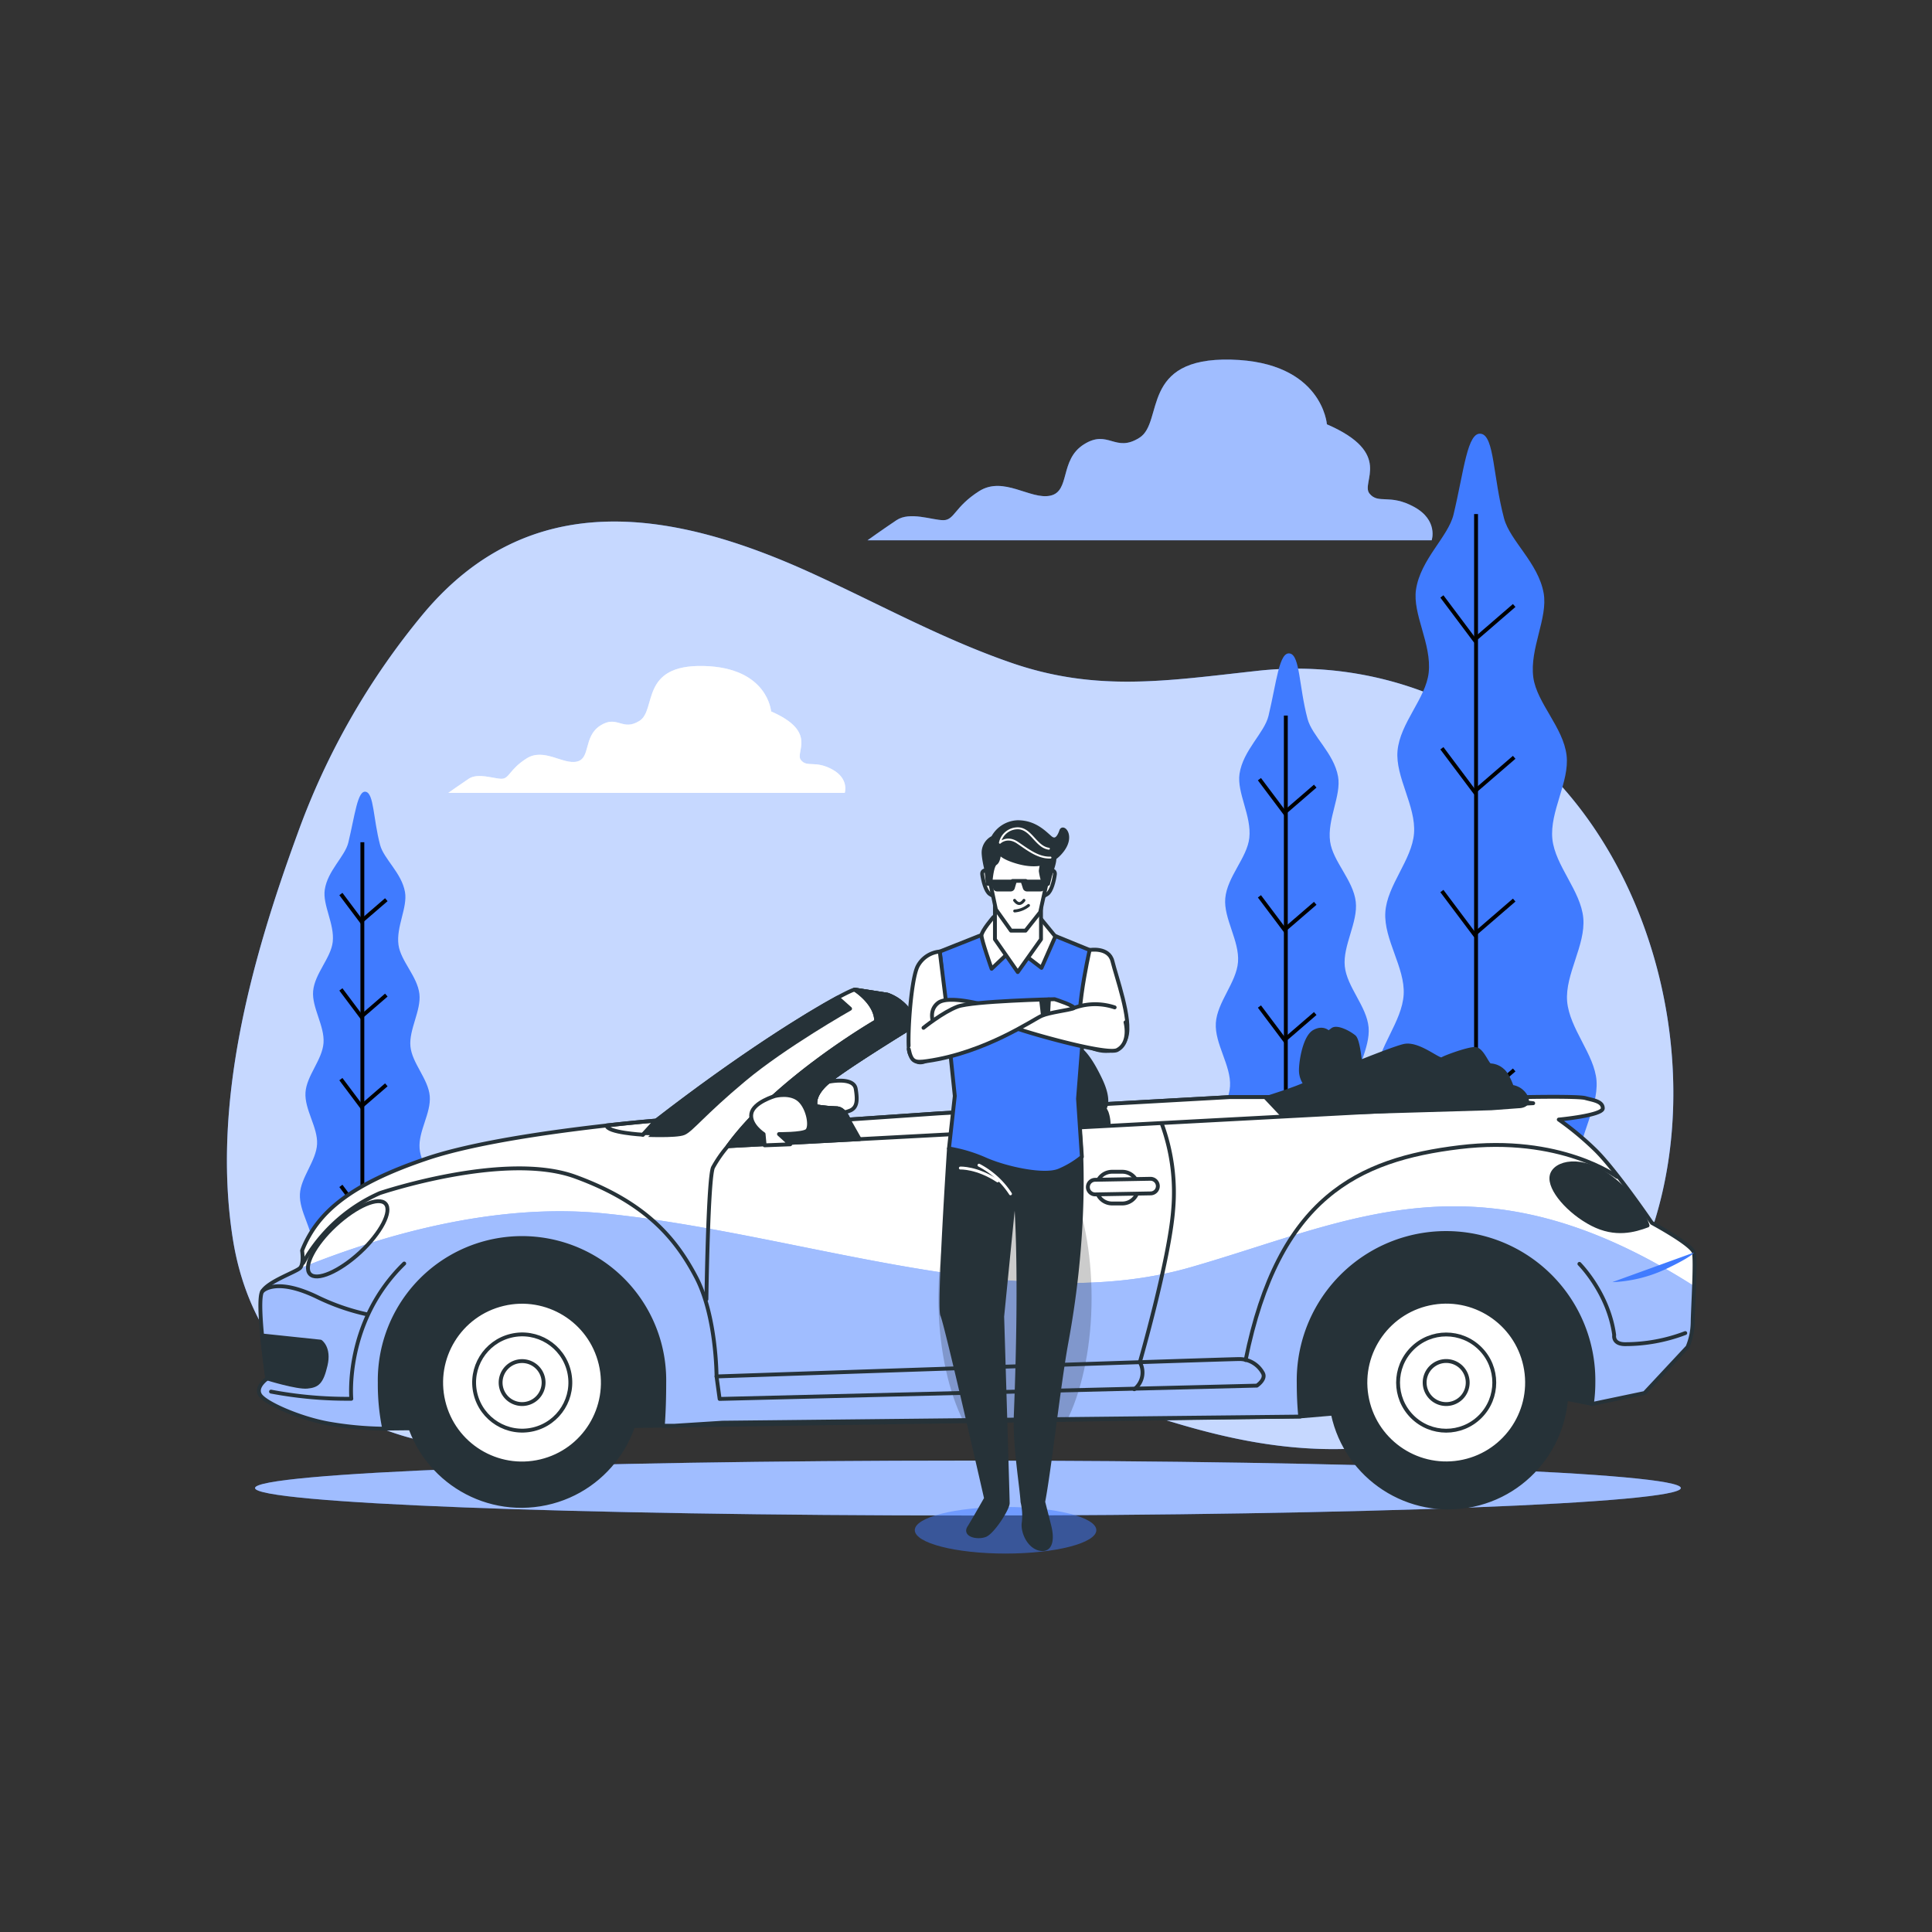
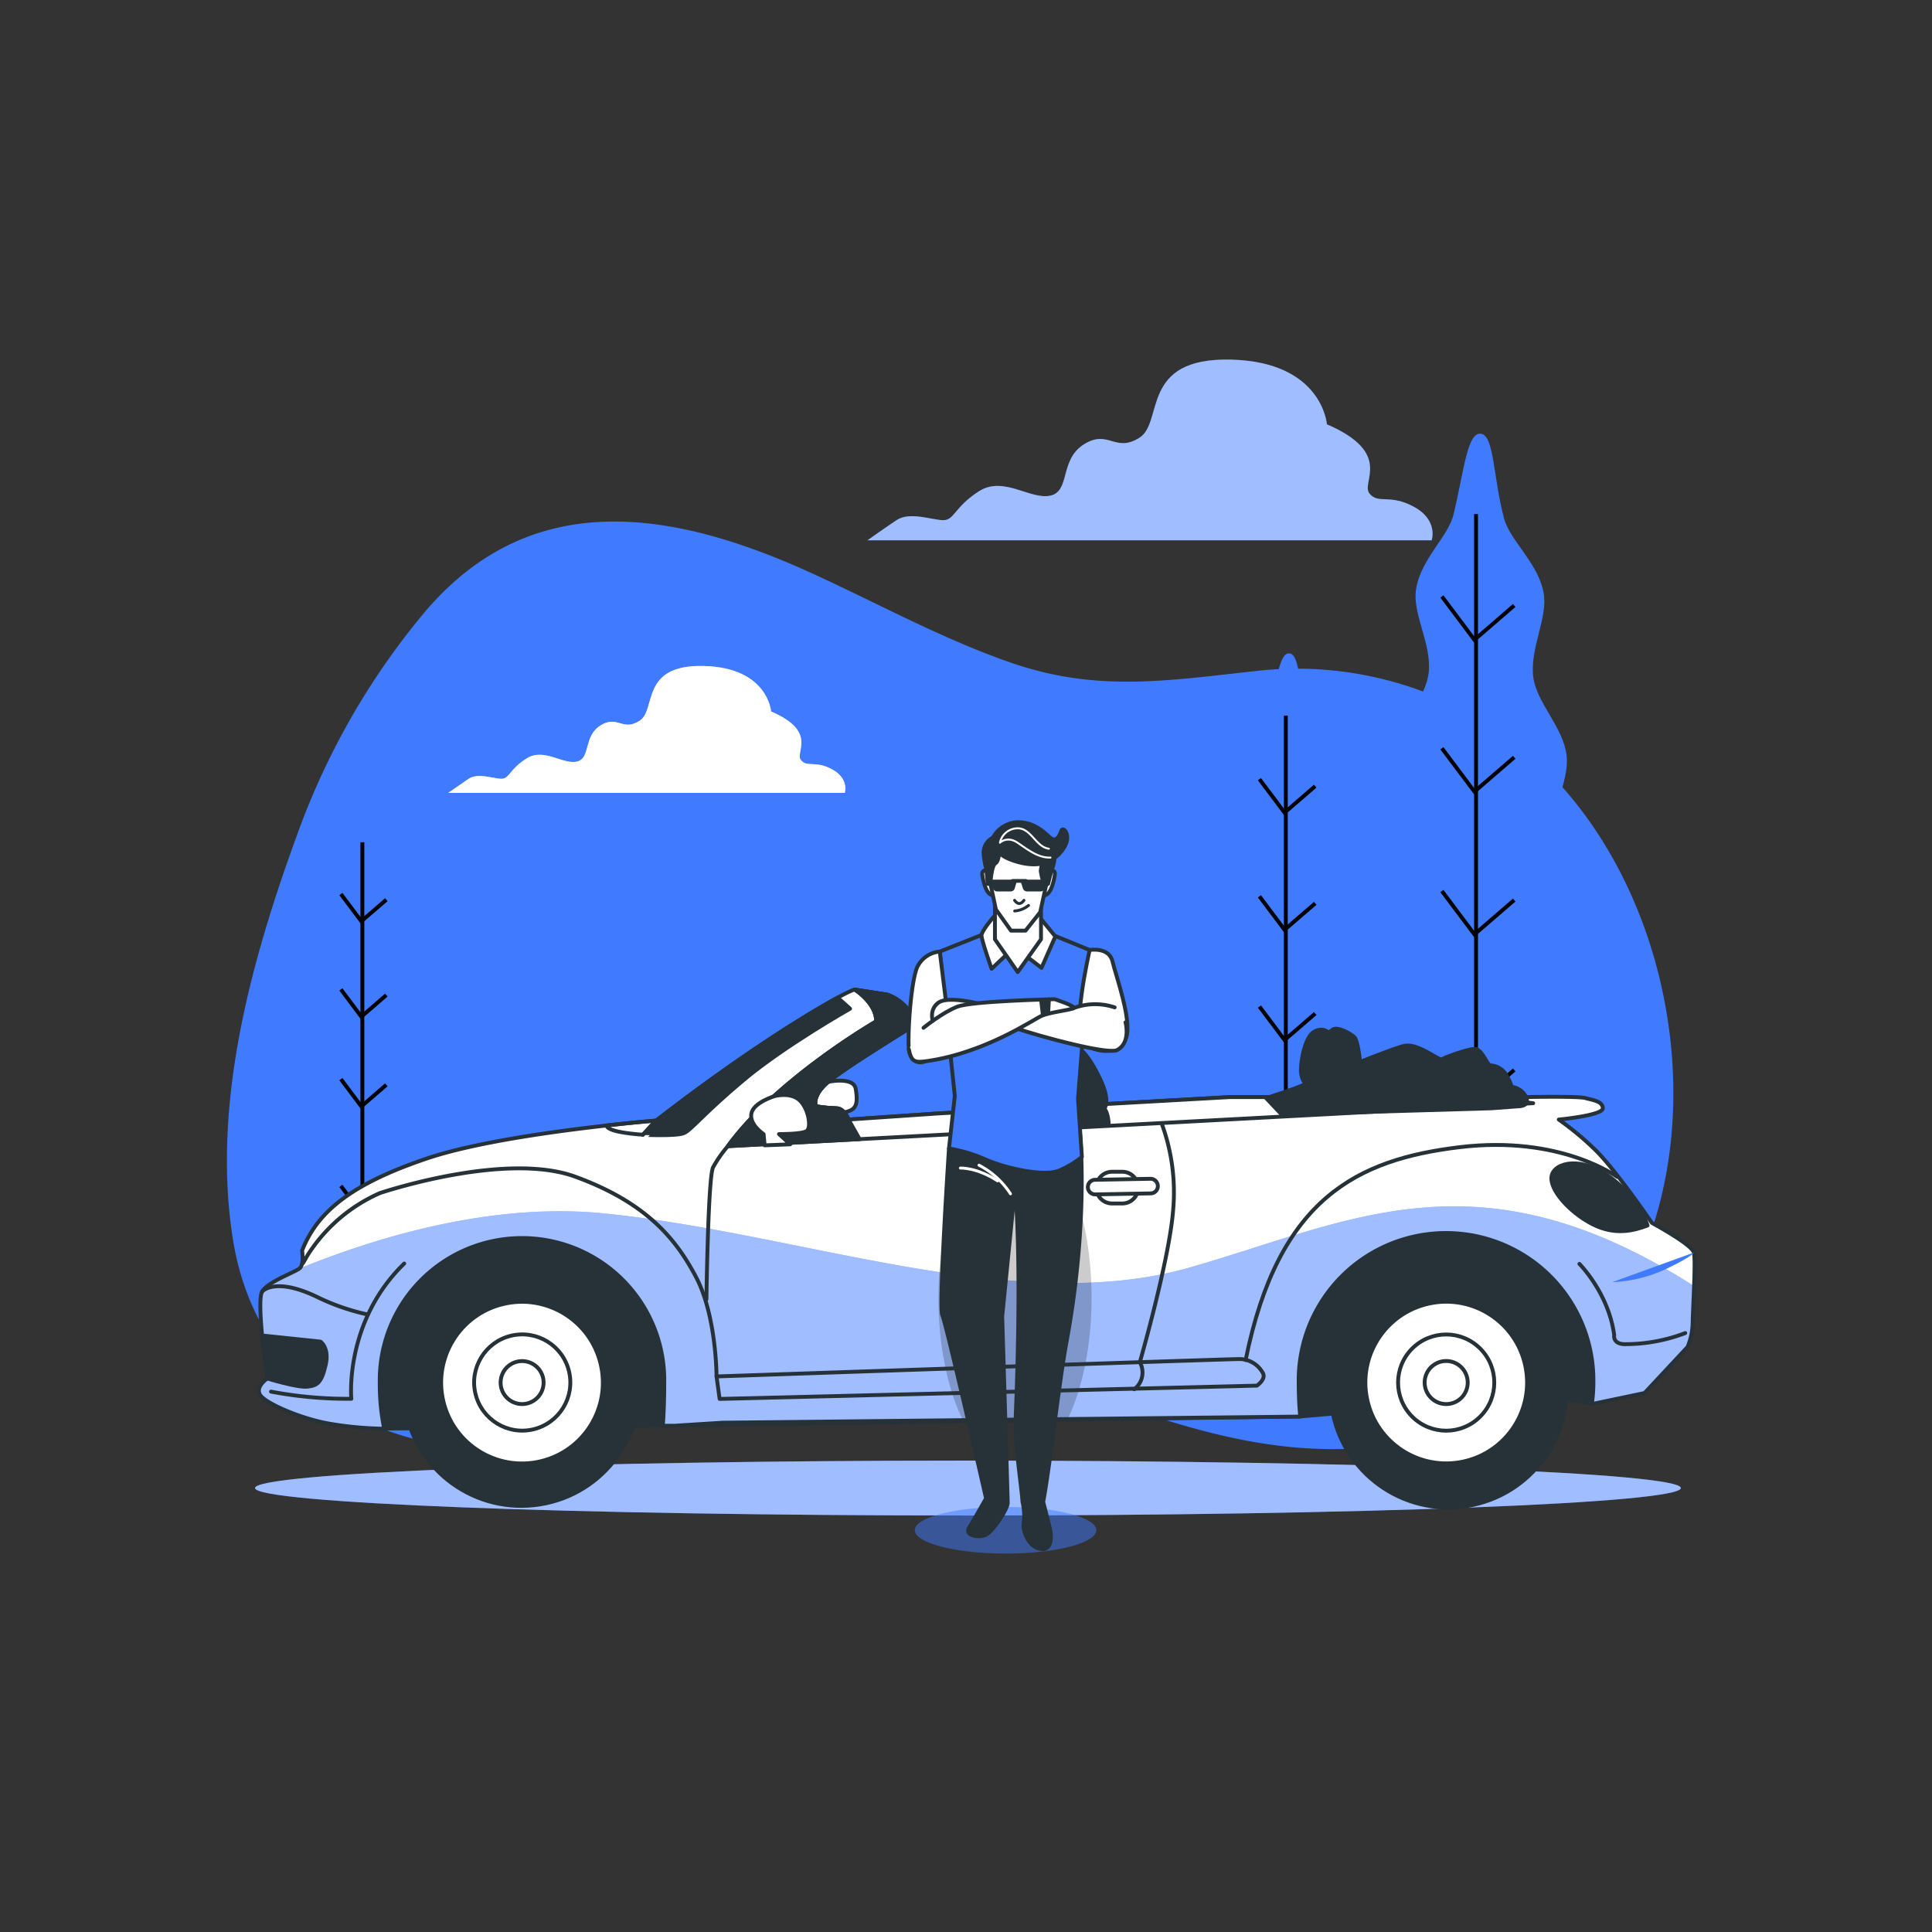
<svg xmlns="http://www.w3.org/2000/svg" viewBox="0 0 500 500">
  <rect x="0" y="0" width="500" height="500" fill="#333333" stroke="none" />
  <defs>
    <clipPath id="freepik--clip-path--inject-33">
      <path d="M438.37,324.17c-.53-2.12-10.86-7.68-10.86-7.68s-9.54-14-14.83-19.07a78,78,0,0,0-9.27-7.68s11.39-1.06,11.39-2.91-2.65-2.12-4.51-2.65-15.36-.26-15.36-.26H318.39l-75.48,4.23-23.3,1.59s-1.06-2.91-3.18-2.91a40.92,40.92,0,0,1-5.3-.53s-1.06-2.38,2.65-5.83,22.78-15.09,22.78-15.09a7.84,7.84,0,0,0-2.12-4.77,11.61,11.61,0,0,0-4.77-3.18l-8.47-1.32c-1.33,0-22,11.12-51.38,33.9,0,0-39.73,3.18-59.33,9.8s-28.34,13.77-32.31,23.83c0,0,.53,3.45-.53,4.51s-8.21,3.44-9.8,6.09,1.33,22.51,1.33,22.51S66,358.87,67.32,361s10.33,6.09,17.75,7.41a89.24,89.24,0,0,0,14,1.33h.36a57,57,0,0,1-1.15-11.91,36.82,36.82,0,1,1,73.63,0c0,4.15-.13,7.84-.37,11.15l3,0,12.45-.79,149.51-1.58c-.26-2.67-.4-5.58-.4-8.75a38.14,38.14,0,1,1,76.27,0,38.53,38.53,0,0,1-.4,5.51l13.64-2.86,11.13-11.92a17.25,17.25,0,0,0,1.32-6.36C438.1,338.74,438.9,326.29,438.37,324.17Z" style="fill:#fff;stroke:#263238;stroke-linecap:round;stroke-linejoin:round" />
    </clipPath>
  </defs>
  <g id="freepik--background-simple--inject-33">
    <path d="M377.08,182.79a93.07,93.07,0,0,0-52.17-9.12c-23,2.52-41.11,5.48-63.14-2.12-18.49-6.38-35.37-15.86-53-23.8-36.08-16.23-71.89-21.25-98.94,10.76A189.54,189.54,0,0,0,77,215.76c-12.2,33.29-22.22,70.16-16.73,104.94,7,44.08,49.59,64.78,100.58,48.81,20.62-6.46,40.53-15.9,62.53-18.61,46-5.67,84,31.79,139.14,22.7C457.62,357.92,450.59,218.49,377.08,182.79Z" style="fill:#407BFF" />
-     <path d="M377.08,182.79a93.07,93.07,0,0,0-52.17-9.12c-23,2.52-41.11,5.48-63.14-2.12-18.49-6.38-35.37-15.86-53-23.8-36.08-16.23-71.89-21.25-98.94,10.76A189.54,189.54,0,0,0,77,215.76c-12.2,33.29-22.22,70.16-16.73,104.94,7,44.08,49.59,64.78,100.58,48.81,20.62-6.46,40.53-15.9,62.53-18.61,46-5.67,84,31.79,139.14,22.7C457.62,357.92,450.59,218.49,377.08,182.79Z" style="fill:#fff;opacity:0.7" />
  </g>
  <g id="freepik--Trees--inject-33">
    <path d="M354.87,361.66h63.2c-1.21-7.73-6.18-6.37-6.84-18.35-.33-6,5.26-13.49,4.77-21.42-.4-6.53-6.83-13.22-7.33-20.69-.45-6.74,5-14.21,4.51-21.48-.51-6.86-7-13.45-7.61-20.59-.56-7,4.82-14.51,4.18-21.55s-7.27-13.51-8-20.44c-.73-7.14,4.48-14.82,3.68-21.64-.84-7.25-7.68-13.51-8.61-20.18-1-7.44,3.81-15.38,2.68-21.8-1.39-7.86-8.71-13.55-10.25-19.35-2.87-10.8-2.51-21.22-5.9-21.9-3.61-.72-4.44,9.49-7.18,20.9-1.38,5.74-8.53,11.55-9.71,19.41-.95,6.37,4.11,14.12,3.28,21.52-.74,6.63-7.41,13-8.06,20.21-.61,6.78,4.8,14.26,4.27,21.34-.52,6.89-7,13.46-7.43,20.46s5.13,14.32,4.75,21.23c-.39,7.08-6.74,13.77-7.07,20.58-.34,7.21,5.35,14.48,5.07,21.16-.31,7.41-6.57,14.2-6.8,20.67-.28,7.86,5.49,15.12,5.31,21.1-.38,13-6.33,10.3-6.54,20.75Z" style="fill:#407BFF" />
    <line x1="382" y1="133.04" x2="382" y2="358.74" style="fill:none;stroke:#000;stroke-miterlimit:10" />
    <polyline points="391.87 156.7 381.58 165.59 373.16 154.36" style="fill:none;stroke:#000;stroke-miterlimit:10" />
    <polyline points="391.87 195.99 381.58 204.87 373.16 193.65" style="fill:none;stroke:#000;stroke-miterlimit:10" />
    <polyline points="391.87 232.94 381.58 241.82 373.16 230.6" style="fill:none;stroke:#000;stroke-miterlimit:10" />
    <polyline points="391.87 276.9 381.58 285.78 373.16 274.56" style="fill:none;stroke:#000;stroke-miterlimit:10" />
    <polyline points="391.87 321.33 381.58 330.21 373.16 318.99" style="fill:none;stroke:#000;stroke-miterlimit:10" />
    <path d="M311.82,361.66h48.79c-.94-6-4.77-4.92-5.28-14.16-.26-4.66,4.05-10.42,3.68-16.54-.31-5-5.27-10.2-5.66-16-.35-5.2,3.89-11,3.48-16.58-.39-5.3-5.42-10.38-5.87-15.89s3.72-11.21,3.23-16.64-5.62-10.42-6.16-15.78,3.46-11.43,2.84-16.7c-.65-5.6-5.93-10.43-6.64-15.58-.8-5.74,2.94-11.87,2.06-16.82-1.07-6.07-6.72-10.46-7.9-14.94-2.22-8.34-1.94-16.38-4.56-16.91-2.79-.56-3.43,7.33-5.54,16.14-1.06,4.42-6.59,8.91-7.5,15-.73,4.92,3.17,10.9,2.53,16.61-.57,5.12-5.71,10-6.22,15.6-.47,5.23,3.71,11,3.3,16.48-.4,5.31-5.39,10.38-5.74,15.78s4,11.06,3.67,16.4-5.2,10.62-5.45,15.88c-.27,5.56,4.12,11.18,3.91,16.34-.24,5.71-5.07,10.95-5.25,15.95-.22,6.07,4.24,11.67,4.1,16.29-.3,10-4.89,7.95-5.05,16Z" style="fill:#407BFF" />
    <line x1="332.77" y1="185.19" x2="332.77" y2="359.41" style="fill:none;stroke:#000;stroke-miterlimit:10" />
    <polyline points="340.38 203.45 332.44 210.31 325.94 201.65" style="fill:none;stroke:#000;stroke-miterlimit:10" />
    <polyline points="340.38 233.78 332.44 240.63 325.94 231.97" style="fill:none;stroke:#000;stroke-miterlimit:10" />
    <polyline points="340.38 262.3 332.44 269.15 325.94 260.49" style="fill:none;stroke:#000;stroke-miterlimit:10" />
    <polyline points="340.38 296.23 332.44 303.09 325.94 294.43" style="fill:none;stroke:#000;stroke-miterlimit:10" />
    <polyline points="340.38 330.53 332.44 337.39 325.94 328.72" style="fill:none;stroke:#000;stroke-miterlimit:10" />
    <path d="M76.72,361.66h39.73c-.77-4.86-3.89-4-4.3-11.53-.21-3.79,3.3-8.48,3-13.47-.25-4.1-4.3-8.31-4.61-13-.29-4.23,3.17-8.93,2.83-13.5-.32-4.31-4.42-8.46-4.78-12.94s3-9.12,2.63-13.55-4.57-8.49-5-12.85,2.82-9.31,2.32-13.6c-.53-4.55-4.83-8.49-5.41-12.68-.65-4.67,2.39-9.67,1.68-13.7-.87-4.94-5.47-8.52-6.44-12.16-1.8-6.8-1.58-13.34-3.71-13.77s-2.79,6-4.51,13.14c-.87,3.6-5.36,7.25-6.1,12.2-.6,4,2.58,8.87,2.06,13.52-.47,4.17-4.66,8.18-5.07,12.71-.38,4.26,3,9,2.69,13.41s-4.39,8.46-4.67,12.86,3.22,9,3,13.34-4.24,8.66-4.44,12.94c-.22,4.53,3.36,9.1,3.18,13.3-.19,4.65-4.12,8.92-4.27,13-.17,4.94,3.45,9.5,3.34,13.26-.24,8.16-4,6.47-4.11,13Z" style="fill:#407BFF" />
    <line x1="93.78" y1="217.97" x2="93.78" y2="359.83" style="fill:none;stroke:#000;stroke-miterlimit:10" />
    <polyline points="99.98 232.84 93.51 238.42 88.22 231.37" style="fill:none;stroke:#000;stroke-miterlimit:10" />
    <polyline points="99.98 257.53 93.51 263.12 88.22 256.06" style="fill:none;stroke:#000;stroke-miterlimit:10" />
    <polyline points="99.98 280.75 93.51 286.34 88.22 279.28" style="fill:none;stroke:#000;stroke-miterlimit:10" />
    <polyline points="99.98 308.38 93.51 313.97 88.22 306.91" style="fill:none;stroke:#000;stroke-miterlimit:10" />
    <polyline points="99.98 336.31 93.51 341.89 88.22 334.84" style="fill:none;stroke:#000;stroke-miterlimit:10" />
  </g>
  <g id="freepik--Car--inject-33">
    <path d="M435,385.1c0,3.93-82.59,7.11-184.48,7.11S66,389,66,385.1s82.6-7.1,184.48-7.1S435,381.18,435,385.1Z" style="fill:#407BFF" />
    <path d="M435,385.1c0,3.93-82.59,7.11-184.48,7.11S66,389,66,385.1s82.6-7.1,184.48-7.1S435,381.18,435,385.1Z" style="fill:#fff;opacity:0.5" />
    <path d="M99.46,369.72l72.11-.76,165-2.4,64.18-5.46L412,363.32s6.19-5.06,5.71-17.81-10.39-34-40.61-35.89-47.23,17.94-54.31,27.86-144.52,12.75-144.52,12.75-2.83-27.86-27.86-34.47S109.33,317.65,99.89,328s-6.61,37.31-6.61,37.31Z" style="fill:#263238;stroke:#263238;stroke-linecap:round;stroke-linejoin:round" />
    <path d="M214.57,279.94s6.36-1.32,6.89,1.86.27,4.77-1.32,5.56a12,12,0,0,1-7.68.53,3.59,3.59,0,0,1-1.86-5.83A9.16,9.16,0,0,1,214.57,279.94Z" style="fill:#fff;stroke:#263238;stroke-linecap:round;stroke-linejoin:round" />
    <path d="M438.37,324.17c-.53-2.12-10.86-7.68-10.86-7.68s-9.54-14-14.83-19.07a78,78,0,0,0-9.27-7.68s11.39-1.06,11.39-2.91-2.65-2.12-4.51-2.65-15.36-.26-15.36-.26H318.39l-75.48,4.23-23.3,1.59s-1.06-2.91-3.18-2.91a40.92,40.92,0,0,1-5.3-.53s-1.06-2.38,2.65-5.83,22.78-15.09,22.78-15.09a7.84,7.84,0,0,0-2.12-4.77,11.61,11.61,0,0,0-4.77-3.18l-8.47-1.32c-1.33,0-22,11.12-51.38,33.9,0,0-39.73,3.18-59.33,9.8s-28.34,13.77-32.31,23.83c0,0,.53,3.45-.53,4.51s-8.21,3.44-9.8,6.09,1.33,22.51,1.33,22.51S66,358.87,67.32,361s10.33,6.09,17.75,7.41a89.24,89.24,0,0,0,14,1.33h.36a57,57,0,0,1-1.15-11.91,36.82,36.82,0,1,1,73.63,0c0,4.15-.13,7.84-.37,11.15l3,0,12.45-.79,149.51-1.58c-.26-2.67-.4-5.58-.4-8.75a38.14,38.14,0,1,1,76.27,0,38.53,38.53,0,0,1-.4,5.51l13.64-2.86,11.13-11.92a17.25,17.25,0,0,0,1.32-6.36C438.1,338.74,438.9,326.29,438.37,324.17Z" style="fill:#fff" />
    <g style="clip-path:url(#freepik--clip-path--inject-33)">
      <path d="M438.1,342.18c0-1.7.19-5.58.33-9.34C382.57,297.21,349.84,316,308,328c-45.35,13-101-9-152-14-28.6-2.8-58.14,6-78.57,14.33-1.59,1.13-8.07,3.4-9.58,5.91s1.33,22.51,1.33,22.51S66,358.87,67.32,361s10.33,6.09,17.75,7.41a89.24,89.24,0,0,0,14,1.33h.36a57,57,0,0,1-1.15-11.91,36.82,36.82,0,1,1,73.63,0c0,4.15-.13,7.84-.37,11.15l3,0,12.45-.79,149.51-1.58c-.26-2.67-.4-5.58-.4-8.75a38.14,38.14,0,1,1,76.27,0,38.53,38.53,0,0,1-.4,5.51l13.64-2.86,11.13-11.92A17.25,17.25,0,0,0,438.1,342.18Z" style="fill:#407BFF" />
      <path d="M438.1,342.18c0-1.7.19-5.58.33-9.34C382.57,297.21,349.84,316,308,328c-45.35,13-101-9-152-14-28.6-2.8-58.14,6-78.57,14.33-1.59,1.13-8.07,3.4-9.58,5.91s1.33,22.51,1.33,22.51S66,358.87,67.32,361s10.33,6.09,17.75,7.41a89.24,89.24,0,0,0,14,1.33h.36a57,57,0,0,1-1.15-11.91,36.82,36.82,0,1,1,73.63,0c0,4.15-.13,7.84-.37,11.15l3,0,12.45-.79,149.51-1.58c-.26-2.67-.4-5.58-.4-8.75a38.14,38.14,0,1,1,76.27,0,38.53,38.53,0,0,1-.4,5.51l13.64-2.86,11.13-11.92A17.25,17.25,0,0,0,438.1,342.18Z" style="fill:#fff;opacity:0.5" />
      <ellipse cx="262.68" cy="335.83" rx="19.82" ry="43.31" style="opacity:0.2" />
    </g>
    <path d="M438.37,324.17c-.53-2.12-10.86-7.68-10.86-7.68s-9.54-14-14.83-19.07a78,78,0,0,0-9.27-7.68s11.39-1.06,11.39-2.91-2.65-2.12-4.51-2.65-15.36-.26-15.36-.26H318.39l-75.48,4.23-23.3,1.59s-1.06-2.91-3.18-2.91a40.92,40.92,0,0,1-5.3-.53s-1.06-2.38,2.65-5.83,22.78-15.09,22.78-15.09a7.84,7.84,0,0,0-2.12-4.77,11.61,11.61,0,0,0-4.77-3.18l-8.47-1.32c-1.33,0-22,11.12-51.38,33.9,0,0-39.73,3.18-59.33,9.8s-28.34,13.77-32.31,23.83c0,0,.53,3.45-.53,4.51s-8.21,3.44-9.8,6.09,1.33,22.51,1.33,22.51S66,358.87,67.32,361s10.33,6.09,17.75,7.41a89.24,89.24,0,0,0,14,1.33h.36a57,57,0,0,1-1.15-11.91,36.82,36.82,0,1,1,73.63,0c0,4.15-.13,7.84-.37,11.15l3,0,12.45-.79,149.51-1.58c-.26-2.67-.4-5.58-.4-8.75a38.14,38.14,0,1,1,76.27,0,38.53,38.53,0,0,1-.4,5.51l13.64-2.86,11.13-11.92a17.25,17.25,0,0,0,1.32-6.36C438.1,338.74,438.9,326.29,438.37,324.17Z" style="fill:none;stroke:#263238;stroke-linecap:round;stroke-linejoin:round" />
    <path d="M226.76,264.32s-25.69,14.83-38.4,32.31l208.43-11.12-13.31-1.59H318.39l-75.48,4.23-23.3,1.59s-1.06-2.91-3.18-2.91a40.92,40.92,0,0,1-5.3-.53s-1.06-2.38,2.65-5.83,22.78-15.09,22.78-15.09a7.84,7.84,0,0,0-2.12-4.77,11.61,11.61,0,0,0-4.77-3.18l-8.47-1.32S226.76,259.55,226.76,264.32Z" style="fill:#fff;stroke:#263238;stroke-linecap:round;stroke-linejoin:round" />
    <path d="M277.54,270.67a4.61,4.61,0,0,0-5,3.72,34.31,34.31,0,0,0-.73,6.08c0,4,5.83,6.89,5.83,6.89l-2.92,4.24,12.19-.53a9.33,9.33,0,0,0-.53-3.18l-.53-1.06s1.59-1.85-1.06-7.42-5-8.47-7.15-8.74Z" style="fill:#263238;stroke:#263238;stroke-linecap:round;stroke-linejoin:round" />
    <path d="M327.66,284.18l4,4.24,54.3-1.59,7.15-.53s2.91,0,1.85-2.38a4.82,4.82,0,0,0-3.71-2.65s-1.06-3.18-2.38-4.24a5,5,0,0,0-3.18-1.32c-.79,0-2.12-4.24-4-4.24s-7.68,2.12-8.48,2.65-6.09-4.24-9.79-3.45-24.63,9.54-27.28,10.6S327.66,284.18,327.66,284.18Z" style="fill:#263238;stroke:#263238;stroke-linecap:round;stroke-linejoin:round" />
    <path d="M352.56,282.33s-.53-12.71-2.12-14-4.5-2.65-5.56-1.85l-1.06.79s-1.33-1.59-3.71-.26-3.44,7.41-3.44,10.06a6,6,0,0,0,1.85,4.24l-4.5,2.65,2.38,3.7Z" style="fill:#263238;stroke:#263238;stroke-linecap:round;stroke-linejoin:round" />
    <path d="M219.61,289.74s-1.06-2.91-3.18-2.91a40.92,40.92,0,0,1-5.3-.53s-1.06-2.38,2.65-5.83,22.78-15.09,22.78-15.09a7.84,7.84,0,0,0-2.12-4.77,11.61,11.61,0,0,0-4.77-3.18l-8.47-1.32s5.56,3.44,5.56,8.21c0,0-25.69,14.83-38.4,32.31l34.11-1.82Z" style="fill:#263238;stroke:#263238;stroke-linecap:round;stroke-linejoin:round" />
    <path d="M200.54,283.65s4-1.06,6.35,1.06,3.18,7.15,1.86,8-7.15.79-7.15.79l2.91,2.65-6.62.26-.27-2.91s-3.7-2.38-3.17-5.3S200.54,283.65,200.54,283.65Z" style="fill:#fff;stroke:#263238;stroke-linecap:round;stroke-linejoin:round" />
    <path d="M418.5,304.57s-14.56-10.85-40.78-7.68-46.88,13-55.35,55.09" style="fill:none;stroke:#263238;stroke-linecap:round;stroke-linejoin:round" />
    <path d="M325.28,358.6s2.38-1.59,1.59-3.18a6.93,6.93,0,0,0-6.09-3.7c-3.18,0-135.34,4.5-135.34,4.5l.8,5.82Z" style="fill:none;stroke:#263238;stroke-linecap:round;stroke-linejoin:round" />
    <path d="M185.44,356.22s0-15.63-5.29-25.69-13-19.33-31.26-26-50.58,4.24-50.58,4.24A42.45,42.45,0,0,0,79.51,325l-1.06,1.85" style="fill:none;stroke:#263238;stroke-linecap:round;stroke-linejoin:round" />
-     <path d="M93.2,324.11c-5.42,5-11.26,7.52-13,5.59s1.15-7.57,6.57-12.59,11.25-7.52,13-5.59S98.61,319.09,93.2,324.11Z" style="fill:none;stroke:#263238;stroke-linecap:round;stroke-linejoin:round" />
    <path d="M67.84,345.63c.53,5.61,1.34,11.12,1.34,11.12s7.68,2.38,10.33,2.12,3.7-1.06,4.76-5.56-1.32-6.1-1.32-6.1l-15.1-1.59Z" style="fill:#263238;stroke:#263238;stroke-linecap:round;stroke-linejoin:round" />
    <path d="M290.45,311.46H287.8a4.11,4.11,0,0,1-4.1-4.1h0a4.11,4.11,0,0,1,4.1-4.11h2.65a4.11,4.11,0,0,1,4.11,4.11h0A4.11,4.11,0,0,1,290.45,311.46Z" style="fill:#fff;stroke:#263238;stroke-linecap:round;stroke-linejoin:round" />
    <path d="M283.43,309.11a1.89,1.89,0,0,1,0-3.78l14.3-.26a1.91,1.91,0,0,1,1.92,1.85,1.89,1.89,0,0,1-1.85,1.93l-14.3.26Z" style="fill:#fff;stroke:#263238;stroke-linecap:round;stroke-linejoin:round" />
    <circle cx="374.27" cy="357.81" r="30.46" transform="matrix(0.99, -0.16, 0.16, 0.99, -52.94, 65.24)" style="fill:#263238;stroke:#263238;stroke-linecap:round;stroke-linejoin:round" />
    <circle cx="374.27" cy="357.81" r="20.92" transform="translate(-52.79 65.03) rotate(-9.28)" style="fill:#fff;stroke:#263238;stroke-linecap:round;stroke-linejoin:round" />
    <circle cx="374.27" cy="357.81" r="12.45" transform="translate(-143.39 369.45) rotate(-45)" style="fill:none;stroke:#263238;stroke-linecap:round;stroke-linejoin:round" />
    <path d="M379.84,357.81a5.57,5.57,0,1,0-5.57,5.56A5.56,5.56,0,0,0,379.84,357.81Z" style="fill:none;stroke:#263238;stroke-linecap:round;stroke-linejoin:round" />
    <circle cx="135.12" cy="357.81" r="30.46" transform="matrix(0.99, -0.16, 0.16, 0.99, -56.08, 26.56)" style="fill:#263238;stroke:#263238;stroke-linecap:round;stroke-linejoin:round" />
    <circle cx="135.12" cy="357.81" r="20.92" transform="translate(-79.27 41.07) rotate(-13.4)" style="fill:#fff;stroke:#263238;stroke-linecap:round;stroke-linejoin:round" />
    <circle cx="135.12" cy="357.81" r="12.45" transform="translate(-78.99 40.89) rotate(-13.36)" style="fill:none;stroke:#263238;stroke-linecap:round;stroke-linejoin:round" />
    <path d="M140.68,357.81a5.56,5.56,0,1,0-5.56,5.56A5.56,5.56,0,0,0,140.68,357.81Z" style="fill:none;stroke:#263238;stroke-linecap:round;stroke-linejoin:round" />
    <path d="M300.73,291a51.58,51.58,0,0,1,2.88,22.15c-1,12.92-8.62,39.38-8.62,39.38a5.49,5.49,0,0,1-1.43,7" style="fill:none;stroke:#263238;stroke-linecap:round;stroke-linejoin:round" />
    <path d="M188.36,296.63a32.25,32.25,0,0,0-3.82,5.48c-1.29,2.59-1.72,34.14-1.72,34.14" style="fill:none;stroke:#263238;stroke-linecap:round;stroke-linejoin:round" />
    <path d="M177,293.25c2-.87,5-5,15.56-13.83S220,261.05,220,261.05l-3.21-2.86c-7.74,4.19-24.88,14.72-47,31.82l-3.43,3.67S175,294.11,177,293.25Z" style="fill:#263238;stroke:#263238;stroke-linecap:round;stroke-linejoin:round" />
    <path d="M169.72,290c-.7.05-5.7.47-12.73,1.26,0,1.87,9.4,2.4,9.4,2.4Z" style="fill:none;stroke:#263238;stroke-linecap:round;stroke-linejoin:round" />
    <path d="M426.39,317.16s-1.81-6.53-9.43-12.33-14.68-4-15.4-.54,4.53,9.42,10.51,12.5S423,318.43,426.39,317.16Z" style="fill:#263238;stroke:#263238;stroke-linecap:round;stroke-linejoin:round" />
    <path d="M408.75,327.09s7.56,7.56,9,18.42c0,0-.47,2.36,2.84,2.36A43.65,43.65,0,0,0,436.14,345" style="fill:none;stroke:#263238;stroke-linecap:round;stroke-linejoin:round" />
    <path d="M438.37,324.17s-.34,1-7.42,4.34a36,36,0,0,1-13.7,3.31" style="fill:#407BFF" />
    <path d="M67.85,334.24s3.23-3.84,14.09,1.35a57.57,57.57,0,0,0,13,4.55" style="fill:none;stroke:#263238;stroke-linecap:round;stroke-linejoin:round" />
    <path d="M70.14,360.15A105.57,105.57,0,0,0,90.92,362s-1.89-19.84,13.69-35" style="fill:none;stroke:#263238;stroke-linecap:round;stroke-linejoin:round" />
  </g>
  <g id="freepik--Clouds--inject-33">
    <path d="M365.94,131.17c-6.35-3.47-9.24-.58-11.54-3.47s6.34-10.39-11-17.89c0,0-1.16-16.16-24.82-16.74s-17.32,16.16-23.67,20.2S286.86,111,280.51,115s-3.46,12.12-8.66,13.27-12.12-5.19-18.47-1.15-6.35,7.5-9.24,7.5-8.65-2.31-12.12,0-7.5,5.2-7.5,5.2h146S372.29,134.63,365.94,131.17Z" style="fill:#407BFF" />
    <path d="M365.94,131.17c-6.35-3.47-9.24-.58-11.54-3.47s6.34-10.39-11-17.89c0,0-1.16-16.16-24.82-16.74s-17.32,16.16-23.67,20.2S286.86,111,280.51,115s-3.46,12.12-8.66,13.27-12.12-5.19-18.47-1.15-6.35,7.5-9.24,7.5-8.65-2.31-12.12,0-7.5,5.2-7.5,5.2h146S372.29,134.63,365.94,131.17Z" style="fill:#fff;opacity:0.5" />
    <path d="M215.38,199.12c-4.46-2.43-6.49-.4-8.11-2.43s4.46-7.3-7.71-12.57c0,0-.81-11.35-17.43-11.76S170,183.72,165.51,186.55s-5.68-1.62-10.14,1.22-2.43,8.51-6.08,9.33-8.51-3.65-13-.82-4.46,5.27-6.49,5.27-6.08-1.62-8.51,0-5.27,3.65-5.27,3.65H218.62S219.83,201.55,215.38,199.12Z" style="fill:#fff" />
    <path d="M215.38,199.12c-4.46-2.43-6.49-.4-8.11-2.43s4.46-7.3-7.71-12.57c0,0-.81-11.35-17.43-11.76S170,183.72,165.51,186.55s-5.68-1.62-10.14,1.22-2.43,8.51-6.08,9.33-8.51-3.65-13-.82-4.46,5.27-6.49,5.27-6.08-1.62-8.51,0-5.27,3.65-5.27,3.65H218.62S219.83,201.55,215.38,199.12Z" style="fill:#fff;opacity:0.5" />
  </g>
  <g id="freepik--Character--inject-33">
    <path d="M283.73,396c0,3.34-10.52,6.06-23.49,6.06s-23.49-2.72-23.49-6.06S247.27,390,260.24,390,283.73,392.67,283.73,396Z" style="fill:#407BFF;opacity:0.5" />
    <path d="M279.48,293.27H261.94l-14.86.69s.1,1.5.26,4l.31.25-2.06-.94s-2.71,41.12-1.73,43.08,11.33,47.43,11.33,47.43-3.17,5.62-4.39,7.57,2.19,2.68,4.14,1.95,5.86-6.83,5.86-8.3-1.43-48.29-1.43-48.29l3.14-31.55h.29s1.71,16.29.07,57.29c-.3,7.6,1.53,18.31,1.75,22.23a15.2,15.2,0,0,1,.33,5.3c-.41,2.29,1.25,6.23,4.15,6.85s3.32-2.49,2.49-5.81-1.61-6.34-1.61-6.34c1.57-8,4.06-30.65,6-41.21C281.85,315.79,279.48,293.27,279.48,293.27Z" style="fill:#263238;stroke:#263238;stroke-linecap:round;stroke-linejoin:round" />
    <path d="M282,245.86,267.64,240l-8.13-.21-16.3,6.48,3.89,37.37-1.51,13.59a38.79,38.79,0,0,1,9.55,2.88c5.39,2.34,15.23,4.45,19,2.81a24,24,0,0,0,5.85-3.52l-1-15.05Z" style="fill:#407BFF;stroke:#263238;stroke-linecap:round;stroke-linejoin:round" />
    <path d="M243.21,246.26a7.19,7.19,0,0,0-5.69,3.74c-1.91,3.58-2.87,20.55-2.15,22.46s2.39,3.82,5.73,1.2a19,19,0,0,0,4.83-5.47Z" style="fill:#fff;stroke:#263238;stroke-linecap:round;stroke-linejoin:round" />
    <path d="M282,245.86s5-.88,5.91,2.94,5,15.06,3.58,19.6-6.93,4.3-10.75,1.91S282,245.86,282,245.86Z" style="fill:#fff;stroke:#263238;stroke-linecap:round;stroke-linejoin:round" />
    <path d="M261.17,246.41l-4.54,4.31s-2.62-7.41-2.62-8.61,3.1-4.78,3.1-4.78l11.71-.23,4.3,5.25-3.58,8.13-5-3.83Z" style="fill:#fff;stroke:#263238;stroke-linecap:round;stroke-linejoin:round" />
    <polygon points="269.41 243.09 263.39 251.57 257.49 243.09 257.49 229.04 269.41 229.04 269.41 243.09" style="fill:#fff;stroke:#263238;stroke-linecap:round;stroke-linejoin:round" />
    <path d="M256.2,225.31s-2.21-.58-2,1,.89,4.42,2,5.09l1.11.66Z" style="fill:#fff;stroke:#263238;stroke-linecap:round;stroke-linejoin:round" />
    <path d="M271,225.31s2.21-.58,2,1-.89,4.42-2,5.09l-1.11.66Z" style="fill:#fff;stroke:#263238;stroke-linecap:round;stroke-linejoin:round" />
    <path d="M272,222.74a8.4,8.4,0,1,0-16.4,2.57l2.14,10.06,3.9,5.48h3.77l3.79-4.78,2.32-10.52A8.42,8.42,0,0,0,272,222.74Z" style="fill:#fff;stroke:#263238;stroke-linecap:round;stroke-linejoin:round" />
    <path d="M270.23,222.08a10.7,10.7,0,0,0-.88,3.32,15.37,15.37,0,0,0,1.1,4s2.66-5.53,2.43-7.52S270,221.42,270.23,222.08Z" style="fill:#263238;stroke:#263238;stroke-linecap:round;stroke-linejoin:round" />
    <path d="M256.31,228.93s0-.34.05-.86c.13-1.42.46-4.18,1.27-4.66,1.11-.67,1-4.15,1-4.15s-1.54,1.74,3.77,3.51,9.61,1.08,12.48-2.68.23-6.41-.22-5.08-1.32,3.09-2.87,1.77-4-4-8.4-4a7.57,7.57,0,0,0-6.41,4,4.33,4.33,0,0,0-2.43,3.75C254.54,223.19,256.31,228.93,256.31,228.93Z" style="fill:#263238;stroke:#263238;stroke-linecap:round;stroke-linejoin:round" />
    <path d="M271.86,221.94c-3.13.12-5.8-2-8.51-3.84s-4.57,0-4.57,0a4.71,4.71,0,0,1,4.34-3.73c3.69-.24,4.9,4.83,8.33,5.28" style="fill:none;stroke:#fff;stroke-linecap:round;stroke-linejoin:round;stroke-width:0.5px" />
    <line x1="255.64" y1="228.75" x2="255.27" y2="225.14" style="fill:#fff;stroke:#263238;stroke-linecap:round;stroke-linejoin:round" />
    <line x1="271.24" y1="228.75" x2="272.08" y2="225.32" style="fill:#fff;stroke:#263238;stroke-linecap:round;stroke-linejoin:round" />
    <path d="M263.28,227.65h-7l.74,2.3a1.07,1.07,0,0,0,1,.75h3.6a1.08,1.08,0,0,0,1-.82Z" style="fill:#263238" />
    <path d="M271,227.65h-7l.74,2.3a1.09,1.09,0,0,0,1,.75h3.59a1.08,1.08,0,0,0,1.05-.82Z" style="fill:#263238" />
    <path d="M265.46,228.46h-3.4a.47.47,0,0,1-.48-.48.48.48,0,0,1,.48-.49h3.4a.49.49,0,0,1,.49.49A.48.48,0,0,1,265.46,228.46Z" style="fill:#263238" />
    <path d="M265,233s-.56.84-1.21.84-1.22-.84-1.22-.84" style="fill:none;stroke:#263238;stroke-linecap:round;stroke-linejoin:round;stroke-width:0.75px" />
    <path d="M262.6,235.76a6.58,6.58,0,0,0,3.58-1.43" style="fill:none;stroke:#263238;stroke-linecap:round;stroke-linejoin:round;stroke-width:0.75px" />
    <path d="M291.28,264.58s1.44,5.25-2.15,7.16c-1.35.72-7.64-.47-15.05-2.39S262.61,266,262.61,266l-20.79-.48s-1.91-3.82,1-6,13.39.95,13.39.95l21.5.48a15.91,15.91,0,0,1,10.76-.24" style="fill:#fff;stroke:#263238;stroke-linecap:round;stroke-linejoin:round" />
    <path d="M239,266s5-4.06,8.84-5.5,25.09-1.91,25.09-1.91,6,1.91,4.78,2.39-6,1-8.12,1.91-14.58,9.56-29.63,11.71c-3.3.47-4.07.24-4.78-3.1" style="fill:#fff;stroke:#263238;stroke-linecap:round;stroke-linejoin:round" />
    <polygon points="269.45 258.86 269.85 262.29 271.26 262.29 271.46 258.65 269.45 258.86" style="fill:#263238;stroke:#263238;stroke-linecap:round;stroke-linejoin:round" />
    <path d="M253.36,301.55a21.54,21.54,0,0,1,8.15,7.41" style="fill:none;stroke:#fff;stroke-linecap:round;stroke-linejoin:round;stroke-width:0.75px" />
    <path d="M248.54,302.29s4.25-.2,9.64,3.33" style="fill:none;stroke:#fff;stroke-linecap:round;stroke-linejoin:round;stroke-width:0.75px" />
  </g>
</svg>